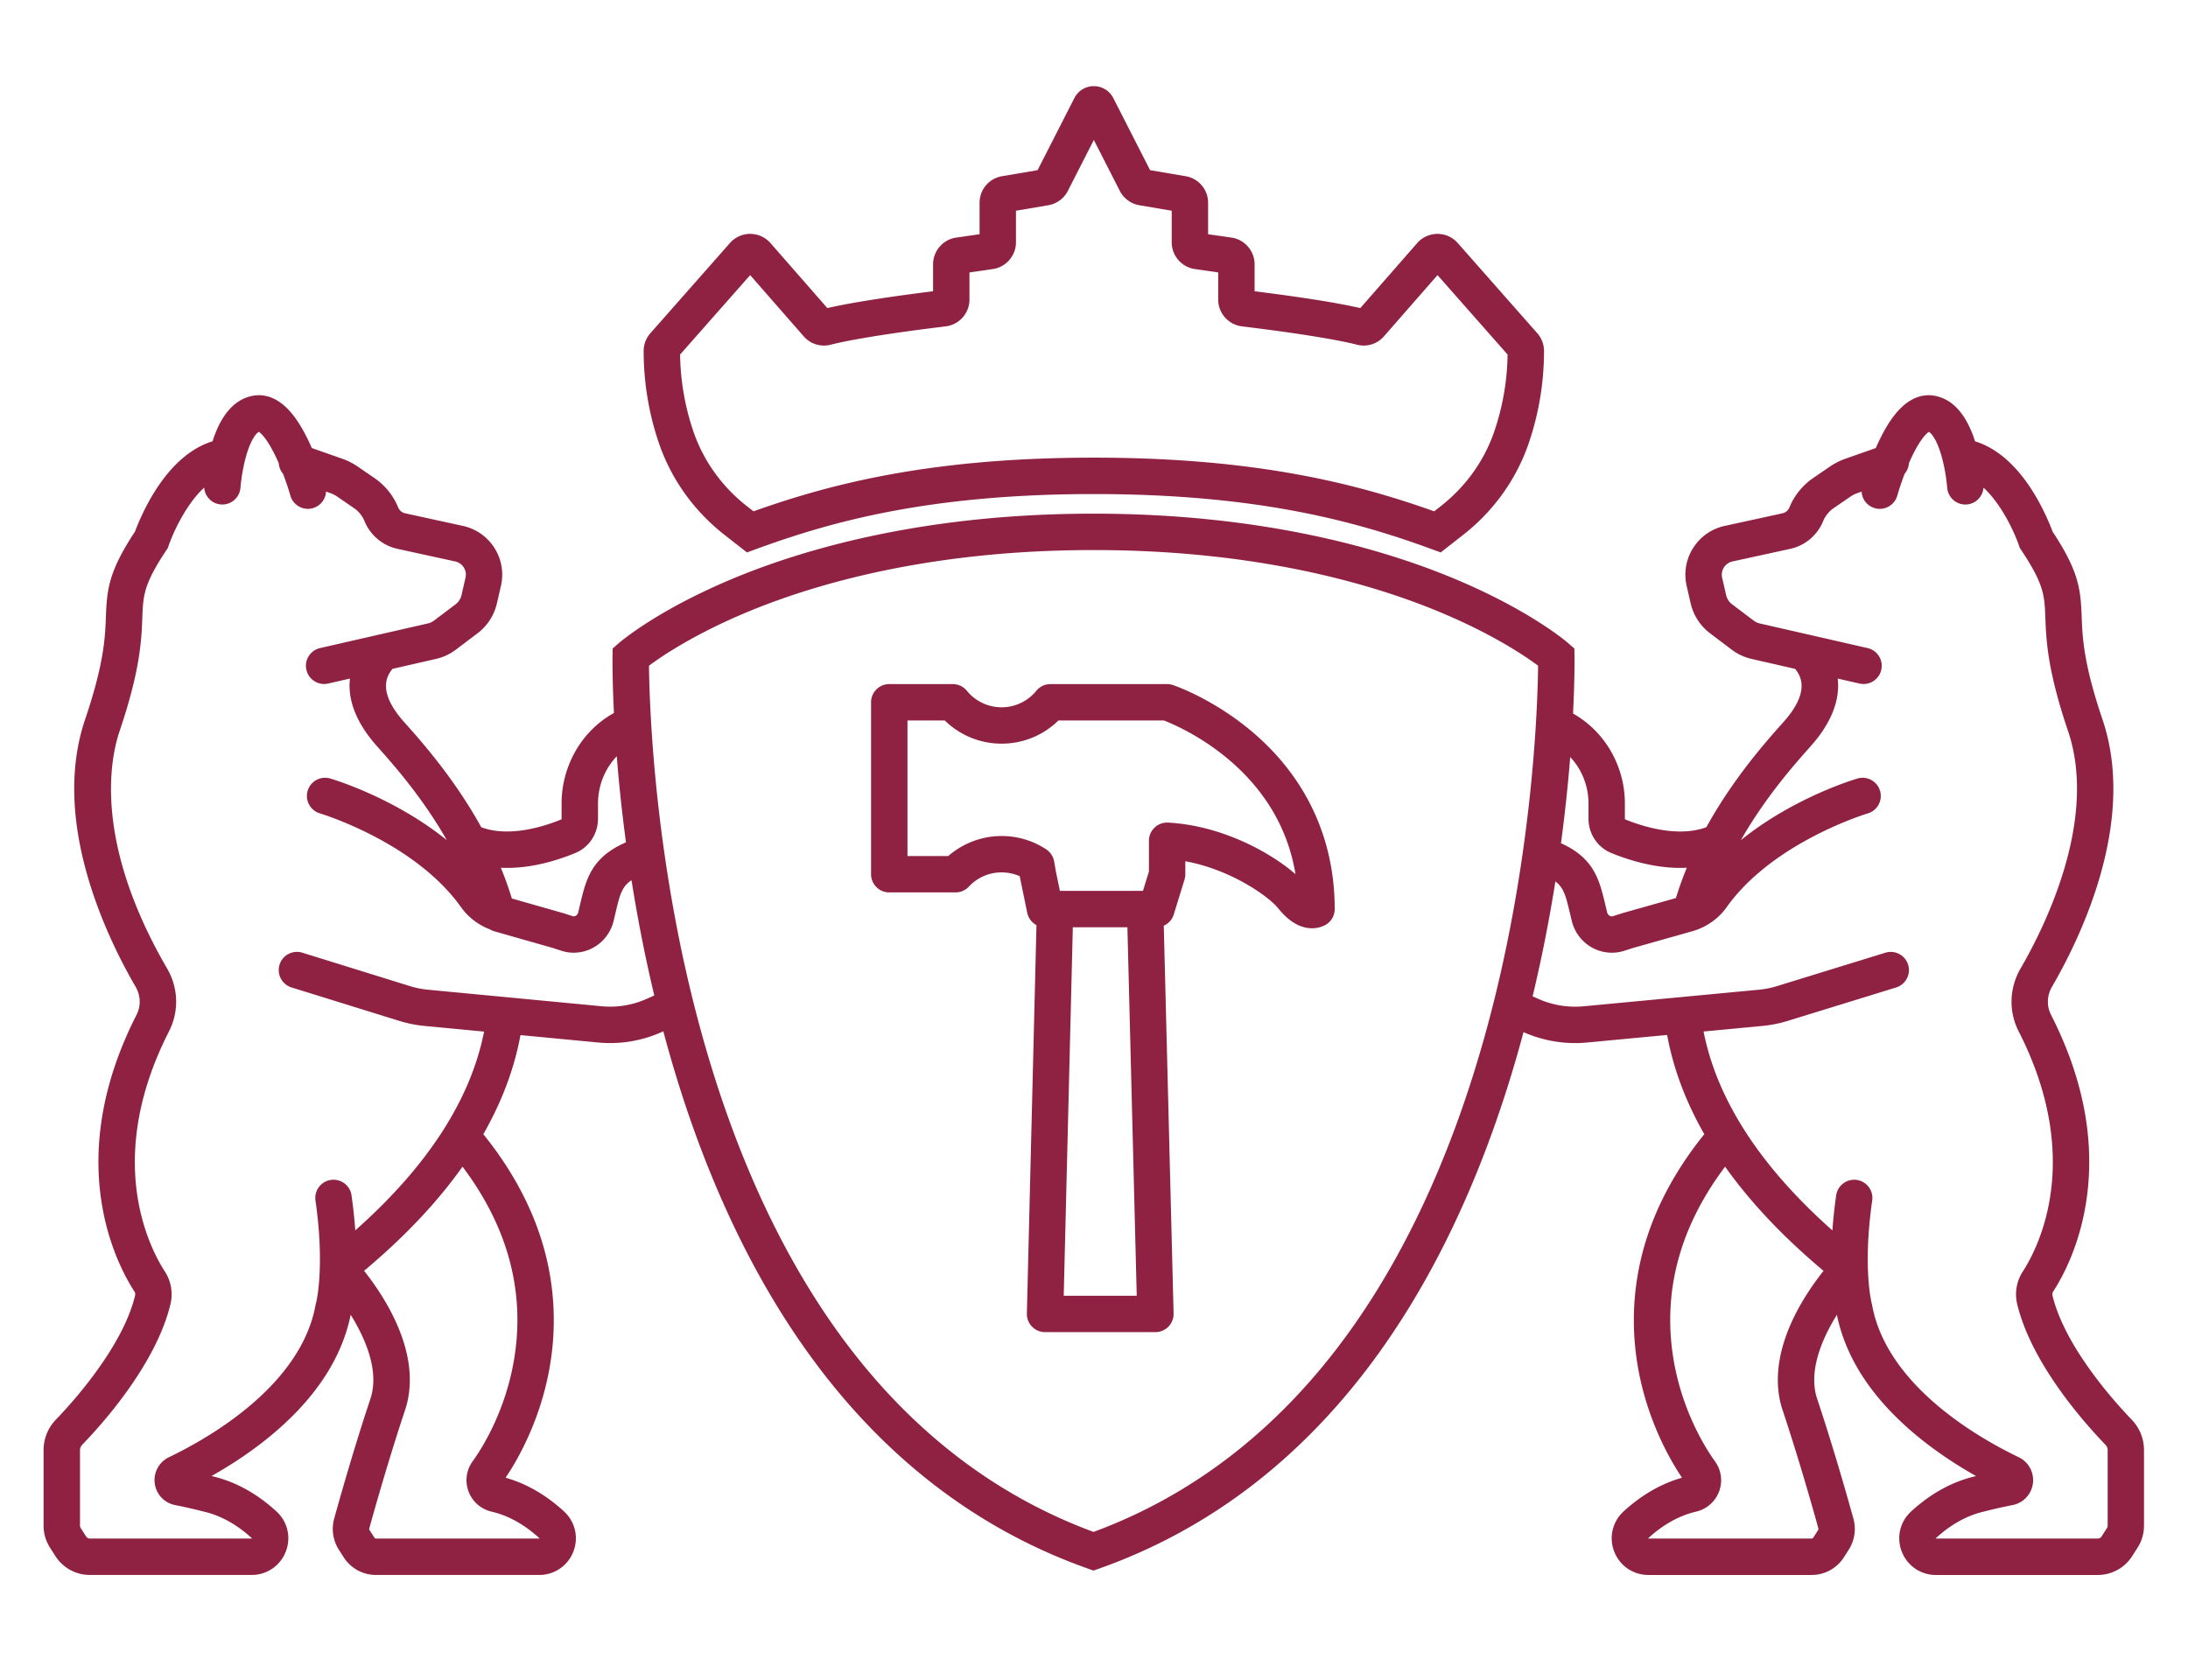
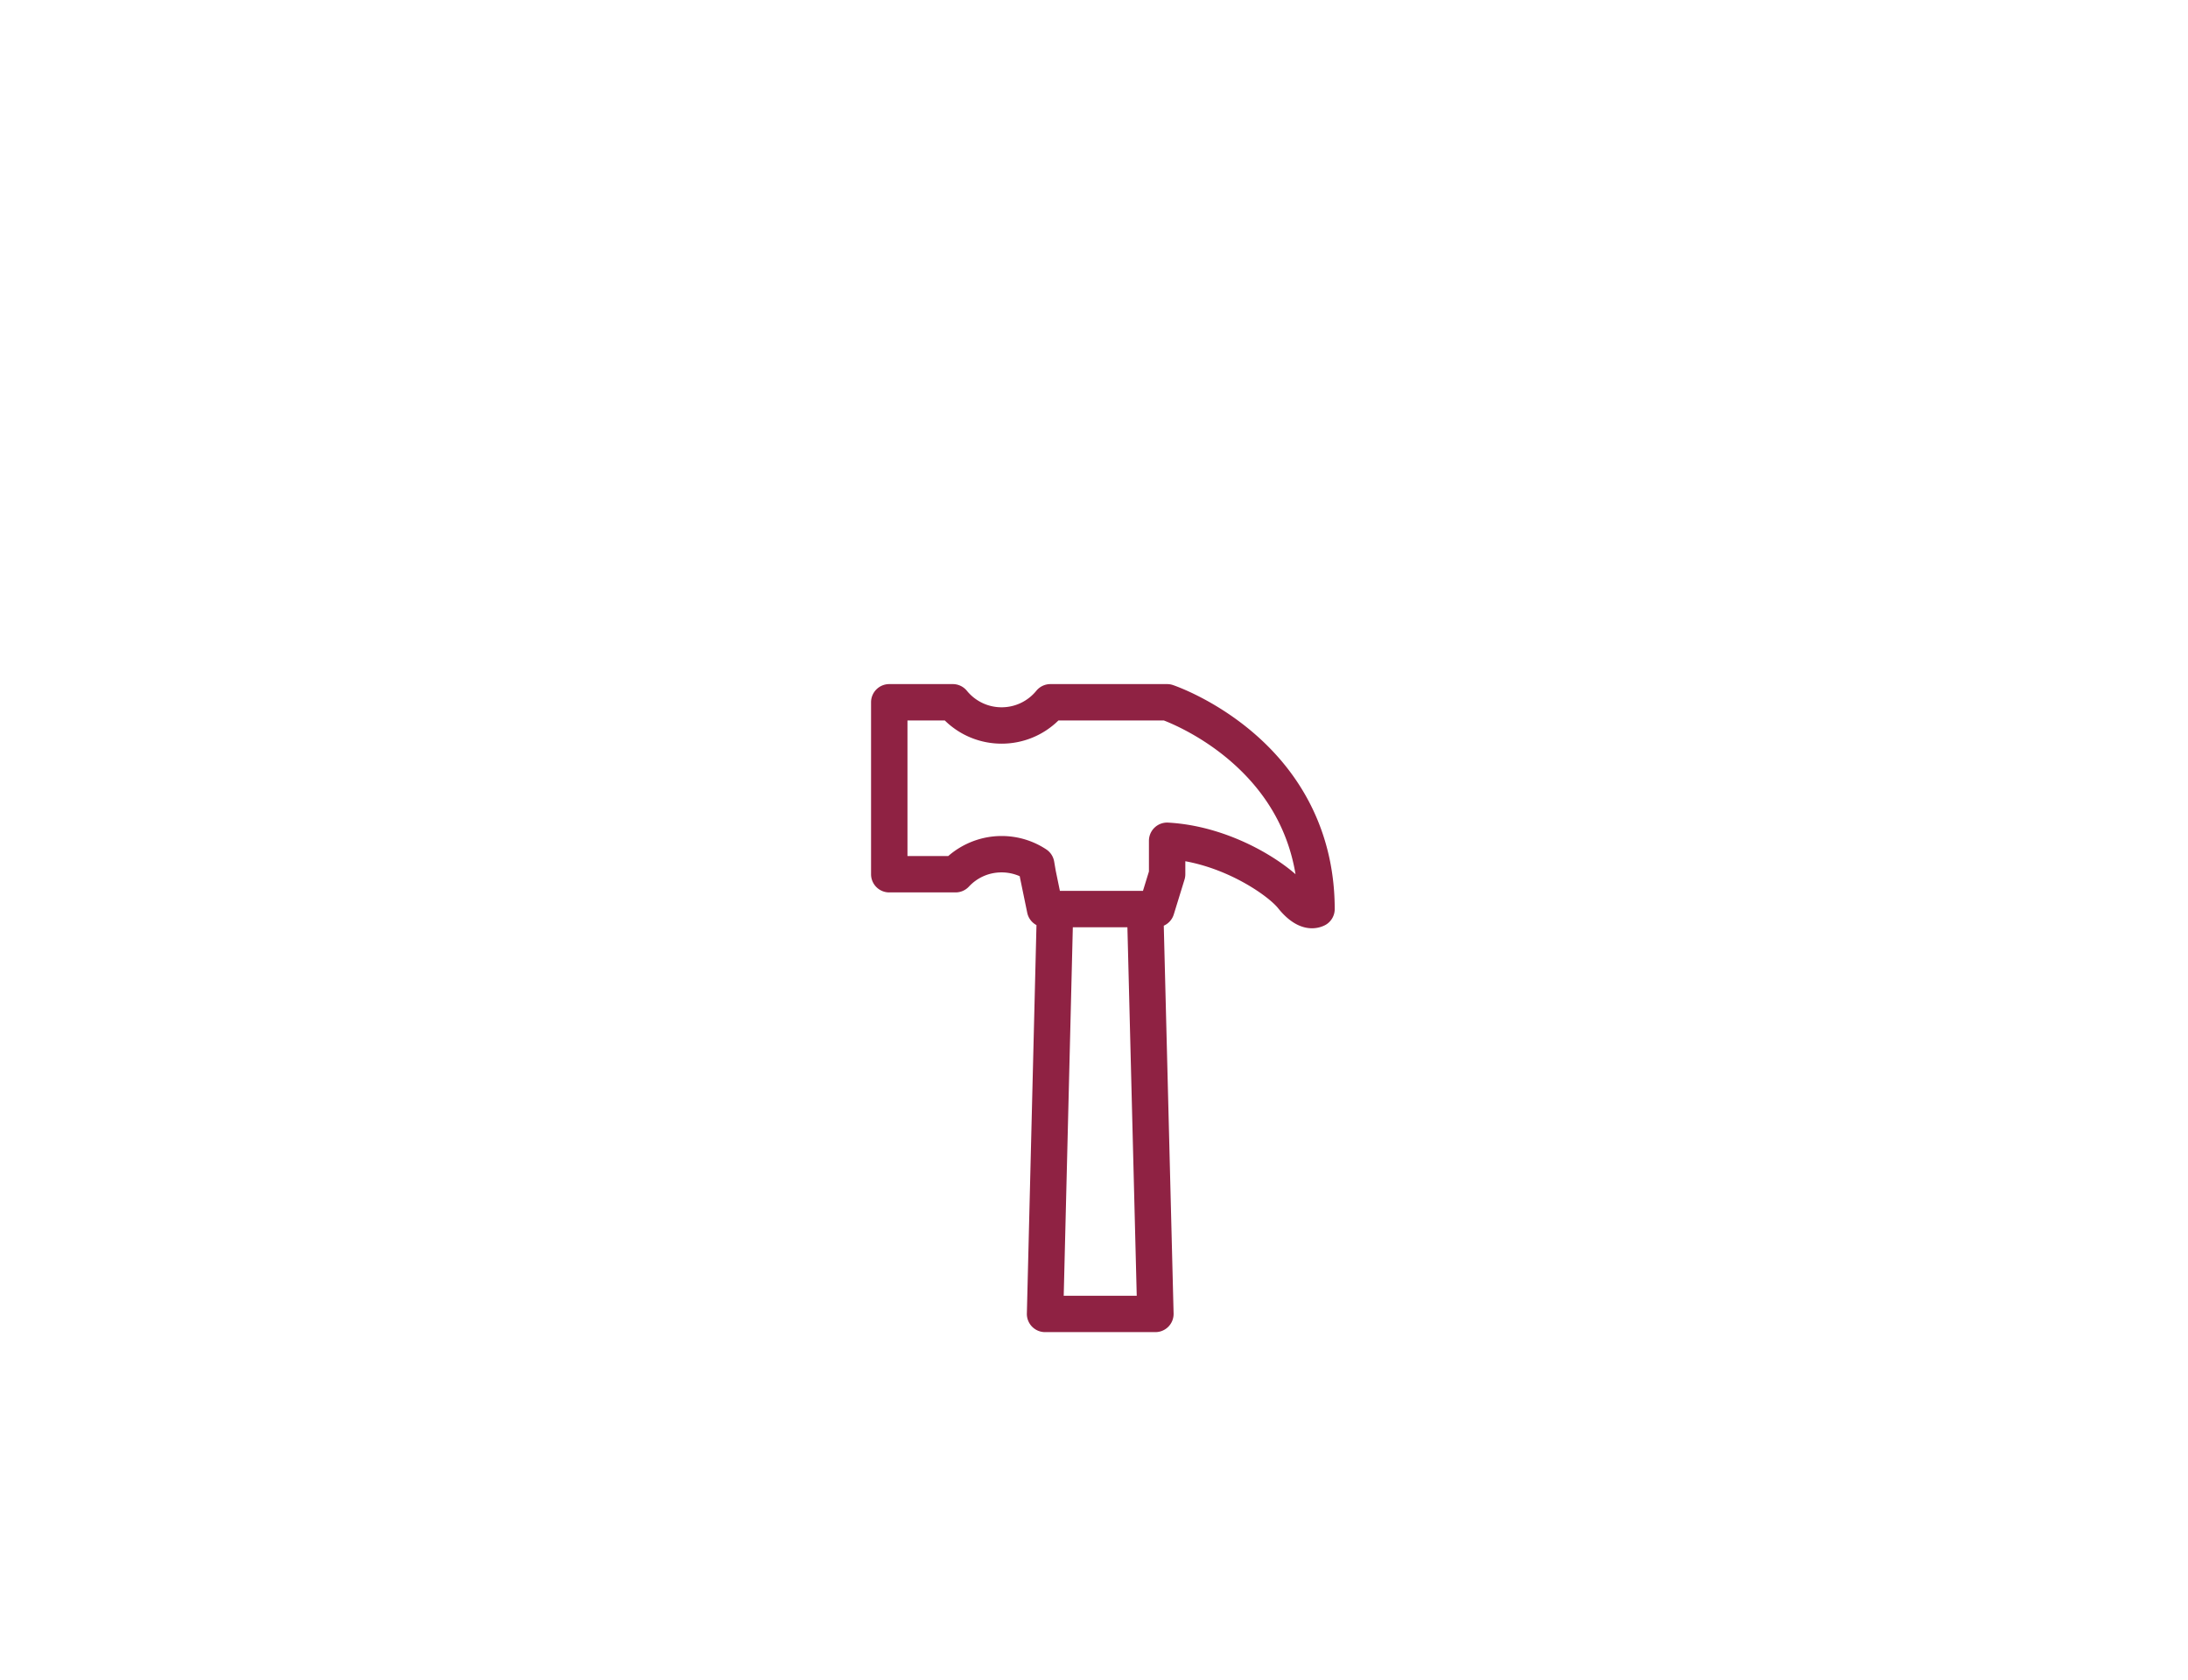
<svg xmlns="http://www.w3.org/2000/svg" data-bbox="58.819 116.3 2834.641 2009.72" viewBox="0 0 2952.84 2267.72" data-type="color">
  <g>
-     <path d="M761.28 2040.3c-24.27-22.29-50.79-37.61-78.93-45.59 17.29-25.6 55.27-90.73 63.45-178.9 4.44-47.79-.56-95.36-14.85-141.37-15.44-49.71-41.9-97.89-78.68-143.43 25.06-43.79 41.8-88.43 50.14-133.76l105.09 10.01c5.31.51 10.63.76 15.94.76 23.88 0 47.66-5.07 69.58-14.92l2.18-.98c1.77 6.64 3.58 13.29 5.44 19.97 45.13 161.57 108.54 300.21 188.46 412.06 100.8 141.08 228.14 239.66 378.47 293.01l8.21 2.91 8.21-2.91c150.33-53.35 277.67-151.94 378.47-293.01 79.92-111.86 143.33-250.5 188.46-412.06 1.76-6.3 3.47-12.58 5.14-18.85a172 172 0 0 0 69.71 14.79c5.34 0 10.69-.25 16.02-.76l108.11-10.22c8.32 45.4 25.08 90.11 50.17 133.97-36.78 45.53-63.24 93.72-78.68 143.43-14.29 46.01-19.29 93.58-14.85 141.37 8.19 88.16 46.16 153.3 63.45 178.9-28.15 7.99-54.66 23.3-78.93 45.6-15.05 13.83-19.98 35.09-12.55 54.16 7.46 19.15 25.55 31.53 46.08 31.53h220.18c17.82 0 34.18-8.97 43.76-24l6.52-10.22c7.88-12.37 10.17-27.56 6.27-41.68-7.28-26.38-26.63-94.96-48.97-161.98-12.1-36.31 5.81-79.84 26.66-113.3 11.35 55.83 44.52 108.09 98.66 155.39 29.75 25.99 61.5 46.68 89.12 62.24-.57.15-1.01.26-1.3.34-30.92 7.29-59.97 23.28-86.37 47.53-15.05 13.83-19.98 35.09-12.55 54.16 7.46 19.15 25.55 31.53 46.08 31.53h218.24c19.03 0 36.5-9.58 46.73-25.63l7.2-11.29a55.1 55.1 0 0 0 8.64-29.64v-101.89c0-15.5-5.93-30.18-16.7-41.34-20.79-21.53-89.91-97.23-106.76-167.32-.47-1.95-.15-3.92.9-5.54 13.45-20.73 37.26-65.03 45.63-128.77 10.36-78.92-5.98-161.26-48.55-244.72-6.05-11.87-5.57-26 1.29-37.82 20.03-34.49 47.65-88.77 65.44-151.46 22.27-78.48 23.18-148.95 2.7-209.47-25.69-75.93-27.01-110.93-28.07-139.05-1.4-37.06-3.94-60.89-39.23-114.44-3.09-8.35-12.28-31.5-27.44-55.4-22.28-35.12-48.71-57.79-77.21-66.5-11.5-35.95-29.59-56.59-53.87-61.37-13.43-2.65-33.74-.42-54.24 25.21-8.91 11.14-17.6 26.36-25.85 45.23l-41.21 14.5a89 89 0 0 0-20.8 10.56l-22.55 15.46a88.77 88.77 0 0 0-32.01 39.63 13.32 13.32 0 0 1-9.49 7.96l-77.85 16.99c-17.73 3.87-32.84 14.44-42.56 29.76s-12.84 33.5-8.79 51.19l5.38 23.48a70.7 70.7 0 0 0 26.29 40.61l29.16 22.03c8.02 6.06 17.05 10.26 26.85 12.5l58.66 13.4c9.05 10.77 19.37 32.48-15.55 71.63-23.04 25.82-67.52 75.71-104.21 142.13-39.69 14.66-89.36-2.27-109.63-10.61-.07-.05-.32-.35-.32-.93v-20.2c0-19.87-4.03-39.13-11.99-57.24-12.12-27.59-32.44-50.06-57.96-64.49 2.28-45.56 2.01-73.46 1.96-76.77l-.15-10.97-8.27-7.21c-2.1-1.83-52.65-45.34-157.45-88.58-95.36-39.34-256.62-86.25-483.25-86.25s-387.88 46.9-483.25 86.25c-104.8 43.24-155.35 86.75-157.45 88.58l-8.27 7.21-.15 10.97c-.04 3.29-.32 30.9 1.92 76.01-25.96 14.41-46.59 37.23-58.82 65.33-7.87 18.08-11.85 37.31-11.85 57.15v20.2c0 .61-.25.95-.22.95-20.04 8.33-69.05 25.21-108.17 10.63-36.69-66.44-81.19-116.34-104.23-142.17-34.93-39.15-24.6-60.86-15.56-71.63l58.66-13.4c9.8-2.24 18.83-6.45 26.85-12.5l29.16-22.03a70.8 70.8 0 0 0 26.29-40.61l5.38-23.49c4.05-17.69.93-35.86-8.79-51.19-9.72-15.32-24.84-25.89-42.56-29.76l-77.85-16.99c-4.28-.93-7.83-3.91-9.49-7.96-6.6-16.09-17.66-29.8-32-39.63l-22.55-15.47a89 89 0 0 0-20.8-10.56l-41.21-14.5c-8.25-18.87-16.94-34.08-25.85-45.23-20.5-25.63-40.81-27.86-54.24-25.21-24.28 4.78-42.38 25.42-53.87 61.37-28.51 8.71-54.93 31.38-77.21 66.5-15.16 23.89-24.35 47.04-27.44 55.39-35.3 53.55-37.84 77.38-39.24 114.44-1.06 28.12-2.38 63.12-28.07 139.05-20.48 60.52-19.57 130.99 2.7 209.47 17.79 62.7 45.41 116.97 65.44 151.47 6.86 11.81 7.34 25.95 1.29 37.82-100.16 196.36-27.56 335.51-2.92 373.49 1.05 1.62 1.37 3.58.9 5.54-16.85 70.09-85.97 145.79-106.76 167.32-10.77 11.16-16.71 25.84-16.71 41.34v101.89c0 10.52 2.99 20.77 8.64 29.64l7.2 11.29c10.23 16.05 27.7 25.63 46.73 25.63h218.24c20.53 0 38.62-12.37 46.08-31.53 7.43-19.07 2.51-40.33-12.55-54.16-26.4-24.25-55.45-40.24-86.37-47.53-.29-.08-.72-.19-1.29-.34 27.62-15.56 59.38-36.25 89.12-62.24 54.14-47.3 87.31-99.56 98.66-155.38 20.86 33.46 38.76 76.99 26.66 113.3-22.34 67-41.69 135.6-48.97 161.98-3.9 14.12-1.61 29.31 6.27 41.68l6.52 10.23c9.58 15.03 25.94 24 43.76 24H727.7c20.53 0 38.62-12.37 46.08-31.53 7.43-19.07 2.51-40.33-12.55-54.16Zm1644.5-136.66c21.97 65.92 41.05 133.51 48.22 159.52.21.75.08 1.53-.34 2.2l-6.52 10.22c-.51.8-1.38 1.28-2.34 1.28h-220.38c-.06-.09-.12-.23-.16-.34l.04-.04c20.19-18.55 41.95-30.65 64.66-35.95 14.33-3.35 25.95-13.54 31.07-27.26 5.09-13.63 3.01-28.82-5.55-40.64-11.85-16.36-51.14-76.36-59.03-161.36-7.68-82.7 16.76-162.1 72.68-236.41 34.09 48.08 78.46 95.03 132.87 140.61-8.93 11.24-20.07 26.57-30.4 44.52-30.13 52.36-38.73 102.04-24.85 143.66Zm37.93-896.45c27.68-31.02 39.85-62.4 36.37-91.2l29.4 6.72c1.84.42 3.68.62 5.49.62 11.2 0 21.32-7.71 23.92-19.1 3.02-13.22-5.25-26.39-18.47-29.41l-145.53-33.25c-2.99-.68-5.74-1.97-8.19-3.81l-29.16-22.03a21.54 21.54 0 0 1-8.01-12.38l-5.38-23.48c-1.1-4.8-.25-9.74 2.39-13.9s6.75-7.03 11.56-8.08l77.85-16.99a62.48 62.48 0 0 0 44.47-37.32 39.7 39.7 0 0 1 14.33-17.75l22.55-15.46a40 40 0 0 1 9.32-4.73l5.73-2.02c.54 10.25 7.49 19.46 17.92 22.37 2.2.61 4.42.91 6.61.91 10.75 0 20.61-7.11 23.65-17.97.04-.16 3.68-13.1 9.85-29.31 3.38-4 5.44-9 5.79-14.27 12.71-29.33 22.98-40.01 26.96-42.4 3.26 1.85 10.77 10.1 17.27 33.32 5.82 20.82 7.43 41.52 7.47 42 .98 13.52 12.72 23.69 26.26 22.72 12.34-.89 21.86-10.75 22.71-22.74 24.46 22.44 41.91 60.63 47.95 78.32l1.04 3.07 1.8 2.69c31 46.5 31.57 61.56 32.7 91.57 1.12 29.65 2.65 70.26 30.63 152.94 40.56 119.86-31.31 264.08-64.09 320.52-15.28 26.31-16.24 58.01-2.57 84.81 88.2 172.92 26.49 292.04 5.47 324.43-8.33 12.84-11.05 28.79-7.45 43.75 19.21 79.92 89.74 159.47 119.18 189.96 1.89 1.95 2.92 4.52 2.92 7.22v101.89c0 1.15-.33 2.27-.94 3.23l-7.2 11.29a6.28 6.28 0 0 1-5.31 2.91h-218.44c-.06-.09-.12-.22-.16-.34l.04-.04c20.19-18.55 41.95-30.65 64.66-35.95l.72-.18c.17-.04 17.01-4.5 38.36-8.7a34.23 34.23 0 0 0 27.4-29.33 34.285 34.285 0 0 0-19.22-35.29c-52.86-25.34-177.94-96.1-197.83-205.49l-.17-1.04-.33-1.16c-.12-.46-12.42-47.25.66-138.78 1.92-13.43-7.41-25.87-20.84-27.79s-25.87 7.41-27.79 20.84c-2.45 17.14-4.07 32.88-5.09 47.28-97.38-86.34-155.75-176.44-173.87-268.49l79.22-7.49c11.62-1.1 23.18-3.4 34.35-6.84l146.27-45.08c12.96-4 20.23-17.74 16.24-30.7-4-12.96-17.75-20.23-30.71-16.24l-146.27 45.08c-7.97 2.46-16.22 4.1-24.5 4.88l-236.45 22.36c-20.89 1.98-42.12-1.51-61.35-10.1l-7.51-3.35c13-54.25 23.02-106.49 30.74-155.07 11.49 8.64 14.26 20.3 19.63 42.91.83 3.47 1.68 7.09 2.61 10.85 3.7 14.95 13.54 27.85 26.98 35.38a55.3 55.3 0 0 0 27.03 7.07c5.48 0 10.96-.82 16.24-2.49l12.35-3.95 79.25-22.37s.06-.02.1-.03c19.08-5.28 35.71-16.82 46.87-32.54 62.42-87.93 188.93-126.19 190.44-126.64 13-3.83 20.45-17.47 16.63-30.47-3.82-13.02-17.48-20.47-30.48-16.65-4.48 1.31-86.56 25.94-157.33 83.21 33.45-58.67 73.37-103.43 94.31-126.91Zm-307.77 40.21c5.2 11.84 7.84 24.45 7.84 37.48v20.2c0 20.47 12.06 38.66 30.72 46.34 21.78 8.96 56.33 20.15 93.09 20.15 2.95 0 5.91-.08 8.87-.23-5.43 13.19-10.38 26.84-14.68 40.9l-71.62 20.22-13.48 4.3c-1.88.6-3.68-.23-4.36-.62-.97-.54-2.7-1.83-3.32-4.35-.89-3.6-1.71-7.06-2.5-10.38-7.96-33.52-14.99-62.97-59.85-83.17 5.79-43.06 9.75-82.29 12.47-116.33a90 90 0 0 1 16.83 25.5ZM1013.93 823.94c90.9-37.15 244.82-81.44 461.86-81.44s370.95 44.29 461.86 81.44c74.87 30.6 120.43 61.5 138.11 74.68-.55 51.5-6.9 267.32-72.44 501.35-43.64 155.82-104.59 289.09-181.16 396.11-92.93 129.88-209.42 221.29-346.36 271.81-136.94-50.52-253.43-141.93-346.36-271.81-76.58-107.02-137.53-240.29-181.16-396.11-65.54-234.02-71.89-449.85-72.44-501.35 17.72-13.2 63.27-44.09 138.11-74.68Zm-329.69 347.63c36.46 0 70.73-11.21 92.32-20.18 18.52-7.7 30.48-25.88 30.48-46.31v-20.2c0-12.87 2.69-25.86 7.78-37.56 4.35-9.99 10.32-18.92 17.56-26.47 2.69 33.98 6.63 73.18 12.4 116.22-46.93 20.25-53.98 50.2-62.03 84.38-.78 3.33-1.6 6.78-2.48 10.38a6.78 6.78 0 0 1-3.28 4.36c-.78.44-2.34 1.1-3.9.6l-12.63-4.08-69.68-19.86c-4.35-14.27-9.36-28.11-14.87-41.49 2.78.13 5.56.2 8.32.2Zm-257.81 587.61-.33 1.16-.22 1.19c-19.89 109.39-144.97 180.14-197.83 205.49a34.28 34.28 0 0 0-19.22 35.29 34.26 34.26 0 0 0 27.4 29.33c21.34 4.2 38.19 8.66 38.35 8.7l.73.18c22.71 5.31 44.47 17.4 64.66 35.95l.04.04a1 1 0 0 1-.16.34H121.43c-2.16 0-4.15-1.09-5.31-2.91l-7.2-11.29c-.62-.97-.94-2.09-.94-3.23v-101.89c0-2.7 1.04-5.27 2.93-7.22 29.43-30.49 99.97-110.04 119.17-189.96 3.6-14.96.88-30.91-7.45-43.76-21.02-32.39-82.73-151.51 5.47-324.43 13.67-26.8 12.71-58.5-2.57-84.81-98.4-169.43-77.6-280.59-64.09-320.52 27.98-82.69 29.51-123.29 30.63-152.94 1.13-30.01 1.7-45.07 32.7-91.57l1.79-2.7 1.03-3.03c6.05-17.72 23.5-55.91 47.96-78.36.85 11.98 10.36 21.83 22.69 22.73 13.52.99 25.28-9.18 26.28-22.7.02-.21 1.61-21.05 7.47-42.01 6.5-23.23 14.01-31.48 17.27-33.32 3.98 2.39 14.25 13.07 26.96 42.39.34 5.27 2.41 10.27 5.79 14.27 6.16 16.21 9.8 29.15 9.84 29.3 3.02 10.87 12.89 17.98 23.65 17.98 2.18 0 4.39-.29 6.6-.91 10.44-2.9 17.4-12.13 17.93-22.38l5.73 2.02a40 40 0 0 1 9.32 4.73l22.55 15.47a39.83 39.83 0 0 1 14.34 17.75c7.79 18.99 24.41 32.95 44.46 37.32l77.85 16.99c4.81 1.05 8.92 3.92 11.56 8.08s3.49 9.1 2.39 13.9l-5.38 23.49a21.62 21.62 0 0 1-8.01 12.38l-29.16 22.03c-2.44 1.85-5.2 3.13-8.18 3.81L431.97 874.8c-13.22 3.02-21.49 16.19-18.47 29.41 2.6 11.38 12.72 19.1 23.92 19.1 1.81 0 3.65-.2 5.49-.62l29.4-6.72c-3.47 28.8 8.7 60.18 36.37 91.2 20.95 23.48 60.86 68.24 94.31 126.91-70.77-57.27-152.85-81.9-157.33-83.21-13-3.81-26.63 3.63-30.46 16.63s3.61 26.65 16.61 30.49c1.27.38 127.97 38.63 190.45 126.64 9.64 13.58 23.37 24.03 39.23 30.03 1.78 1.06 3.71 1.93 5.8 2.52l78.52 22.37 12.3 3.97c5.23 1.67 10.68 2.5 16.13 2.5 9.24 0 18.51-2.37 26.79-7.01 13.46-7.54 23.29-20.48 26.98-35.5.92-3.76 1.77-7.37 2.59-10.84 5.66-24.04 8.42-35.7 21.68-44.5 7.7 48.69 17.72 101.1 30.72 155.55l-10.08 4.53c-19.05 8.56-40.05 12.04-60.73 10.07l-234.7-22.36c-8.21-.78-16.37-2.42-24.26-4.87l-145.19-45.08c-12.96-4.02-26.72 3.22-30.74 16.17s3.22 26.72 16.17 30.74L538.66 1378c11.11 3.45 22.6 5.76 34.16 6.86l80.49 7.67c-18.15 91.99-76.52 182.03-173.83 268.32-1.02-14.39-2.64-30.14-5.09-47.28-1.92-13.43-14.36-22.76-27.79-20.84s-22.76 14.36-20.84 27.79c13.07 91.52.78 138.32.7 138.63Zm301.51 317.68H507.57c-.95 0-1.83-.48-2.34-1.28l-6.52-10.23c-.43-.67-.55-1.45-.34-2.2 7.18-26.01 26.26-93.61 48.22-159.52 24.63-73.89-26.62-152.18-55.23-188.2 54.4-45.58 98.77-92.52 132.85-140.6 55.91 74.31 80.35 153.71 72.67 236.41-7.89 85-47.18 145-59.03 161.36-8.56 11.82-10.63 27.01-5.55 40.64 5.12 13.72 16.74 23.91 31.07 27.26 22.71 5.31 44.47 17.4 64.66 35.95l.04.04a1 1 0 0 1-.16.34Z" fill="#8f2243" data-color="1" />
-     <path d="m977.99 722.19 30.08 23.51 12.81-4.68c100.22-36.65 232.69-74.11 455.31-74.11s355.09 37.47 455.31 74.11l12.81 4.68 30.08-23.51c41.65-32.54 72.44-75.72 89.04-124.87a384.9 384.9 0 0 0 20.3-123.47c0-8.88-3.23-17.43-9.1-24.08l-107.35-121.73a36.4 36.4 0 0 0-27.31-12.33h-.07a36.4 36.4 0 0 0-27.33 12.44l-76.72 87.71c-20.2-4.67-61.76-12.58-142.69-22.69v-36.42c0-17.97-13.41-33.46-31.19-36.03l-31.56-4.56v-42.41c0-17.81-12.74-32.9-30.3-35.89l-47.99-8.16-49.64-97.3c-5.07-9.93-15.14-16.1-26.28-16.1s-21.22 6.17-26.28 16.1l-49.64 97.3-47.99 8.16a36.31 36.31 0 0 0-30.3 35.89v42.41l-31.56 4.56c-17.78 2.57-31.2 18.06-31.2 36.03v36.42c-80.94 10.11-122.49 18.01-142.69 22.69l-76.72-87.71a36.42 36.42 0 0 0-27.33-12.44h-.08c-10.45 0-20.39 4.49-27.3 12.33L877.76 449.77a36.37 36.37 0 0 0-9.1 24.08 384.9 384.9 0 0 0 20.3 123.47c16.61 49.15 47.4 92.33 89.04 124.87Zm34.38-350.82 72.27 82.63c9.12 10.43 23.12 14.75 36.55 11.27 12.75-3.3 53.39-12.32 155.14-24.73 18.25-2.22 32.01-17.76 32.01-36.14v-36.66l31.56-4.56c17.78-2.57 31.2-18.06 31.2-36.03v-42.69l43.7-7.43c11.28-1.92 21.12-9.15 26.32-19.35l35.07-68.74 35.07 68.74c5.2 10.2 15.04 17.43 26.33 19.35l43.7 7.43v42.69c0 17.97 13.41 33.46 31.19 36.03l31.56 4.56v36.66c0 18.38 13.76 33.91 32.01 36.14 101.74 12.4 142.39 21.42 155.14 24.73 13.42 3.47 27.43-.84 36.55-11.27l72.27-82.63 94.57 107.23c-.49 35.08-6.43 69.71-17.68 102.98-13.53 40.04-38.69 75.27-72.75 101.89l-8.64 6.75c-102.72-36.58-238.38-72.46-459.31-72.46s-356.59 35.88-459.31 72.46l-8.64-6.75c-34.07-26.62-59.23-61.86-72.75-101.89a336.2 336.2 0 0 1-17.68-102.98l94.57-107.23Z" fill="#8f2243" data-color="1" />
    <path d="M1200.12 1204.64h89.49c6.81 0 13.31-2.82 17.95-7.8 11.57-12.39 27.26-19.22 44.17-19.22 8.5 0 16.81 1.77 24.47 5.17l.25 1.44c.05.27.1.54.15.82l9.72 47.06c1.51 7.33 6.21 13.31 12.46 16.66l-12.96 524.25a24.6 24.6 0 0 0 6.97 17.76 24.55 24.55 0 0 0 17.58 7.41h148.91c6.62 0 12.96-2.67 17.59-7.41a24.6 24.6 0 0 0 6.97-17.77l-13.25-523.44a24.53 24.53 0 0 0 13.49-15.2l14.5-47.06c.72-2.34 1.09-4.78 1.09-7.23v-17.52c61.74 11.28 112.66 47.69 125.27 63.46 17.3 21.62 33.63 27.03 45.63 27.03 10.65 0 17.9-4.25 19.41-5.22a24.58 24.58 0 0 0 11.3-20.68c0-94-37.82-176.17-109.37-237.65-53.45-45.92-106.8-64.05-109.04-64.8-2.51-.84-5.13-1.26-7.78-1.26H1417.6c-7.38 0-14.36 3.32-19.03 9.03-11.55 14.15-28.63 22.27-46.85 22.27s-35.3-8.12-46.85-22.27a24.54 24.54 0 0 0-19.03-9.03h-85.74c-13.56 0-24.56 11-24.56 24.56v232.09c0 13.56 11 24.56 24.56 24.56Zm235.43 544.43 12.29-497.37h73.66l12.59 497.37h-98.55Zm-210.87-776.52h50.39c20.39 20.02 47.73 31.3 76.67 31.3s56.27-11.28 76.67-31.3h142.33c11.73 4.54 51.49 21.43 90.49 55.33 48.08 41.79 77.28 92.84 87.17 152.21-14.23-12.49-33.62-25.48-54.52-36.28-26.61-13.75-68.58-30.7-117.41-33.4a24.56 24.56 0 0 0-25.91 24.52v41.45l-8.07 26.2H1430.4l-5.59-27.06-2.17-12.63a24.55 24.55 0 0 0-10.7-16.36c-17.91-11.8-38.72-18.03-60.2-18.03-26.48 0-52.15 9.73-72 27.02h-55.05V972.55Z" fill="#8f2243" data-color="1" />
  </g>
</svg>